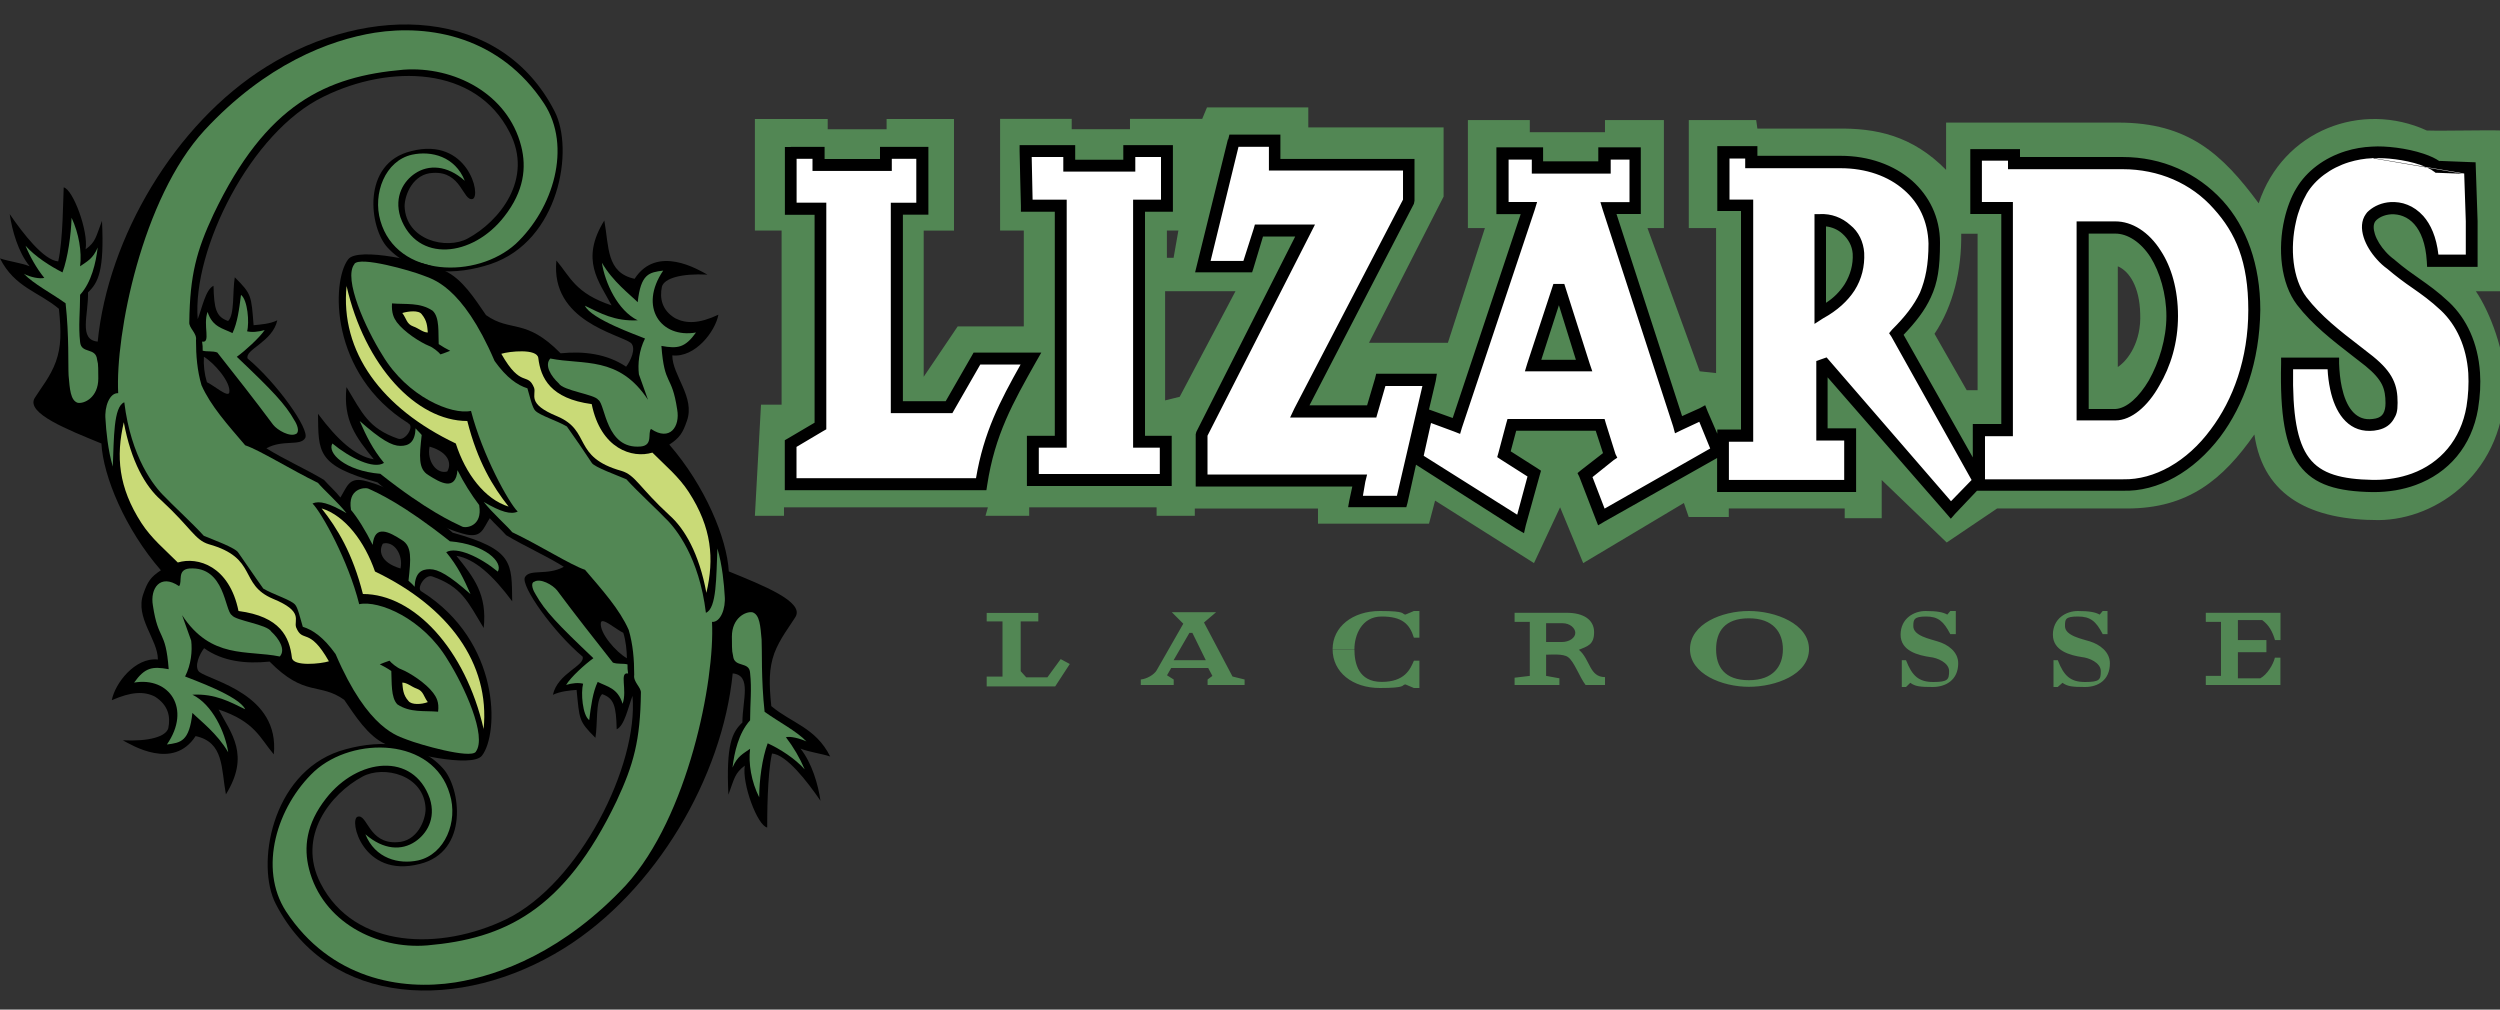
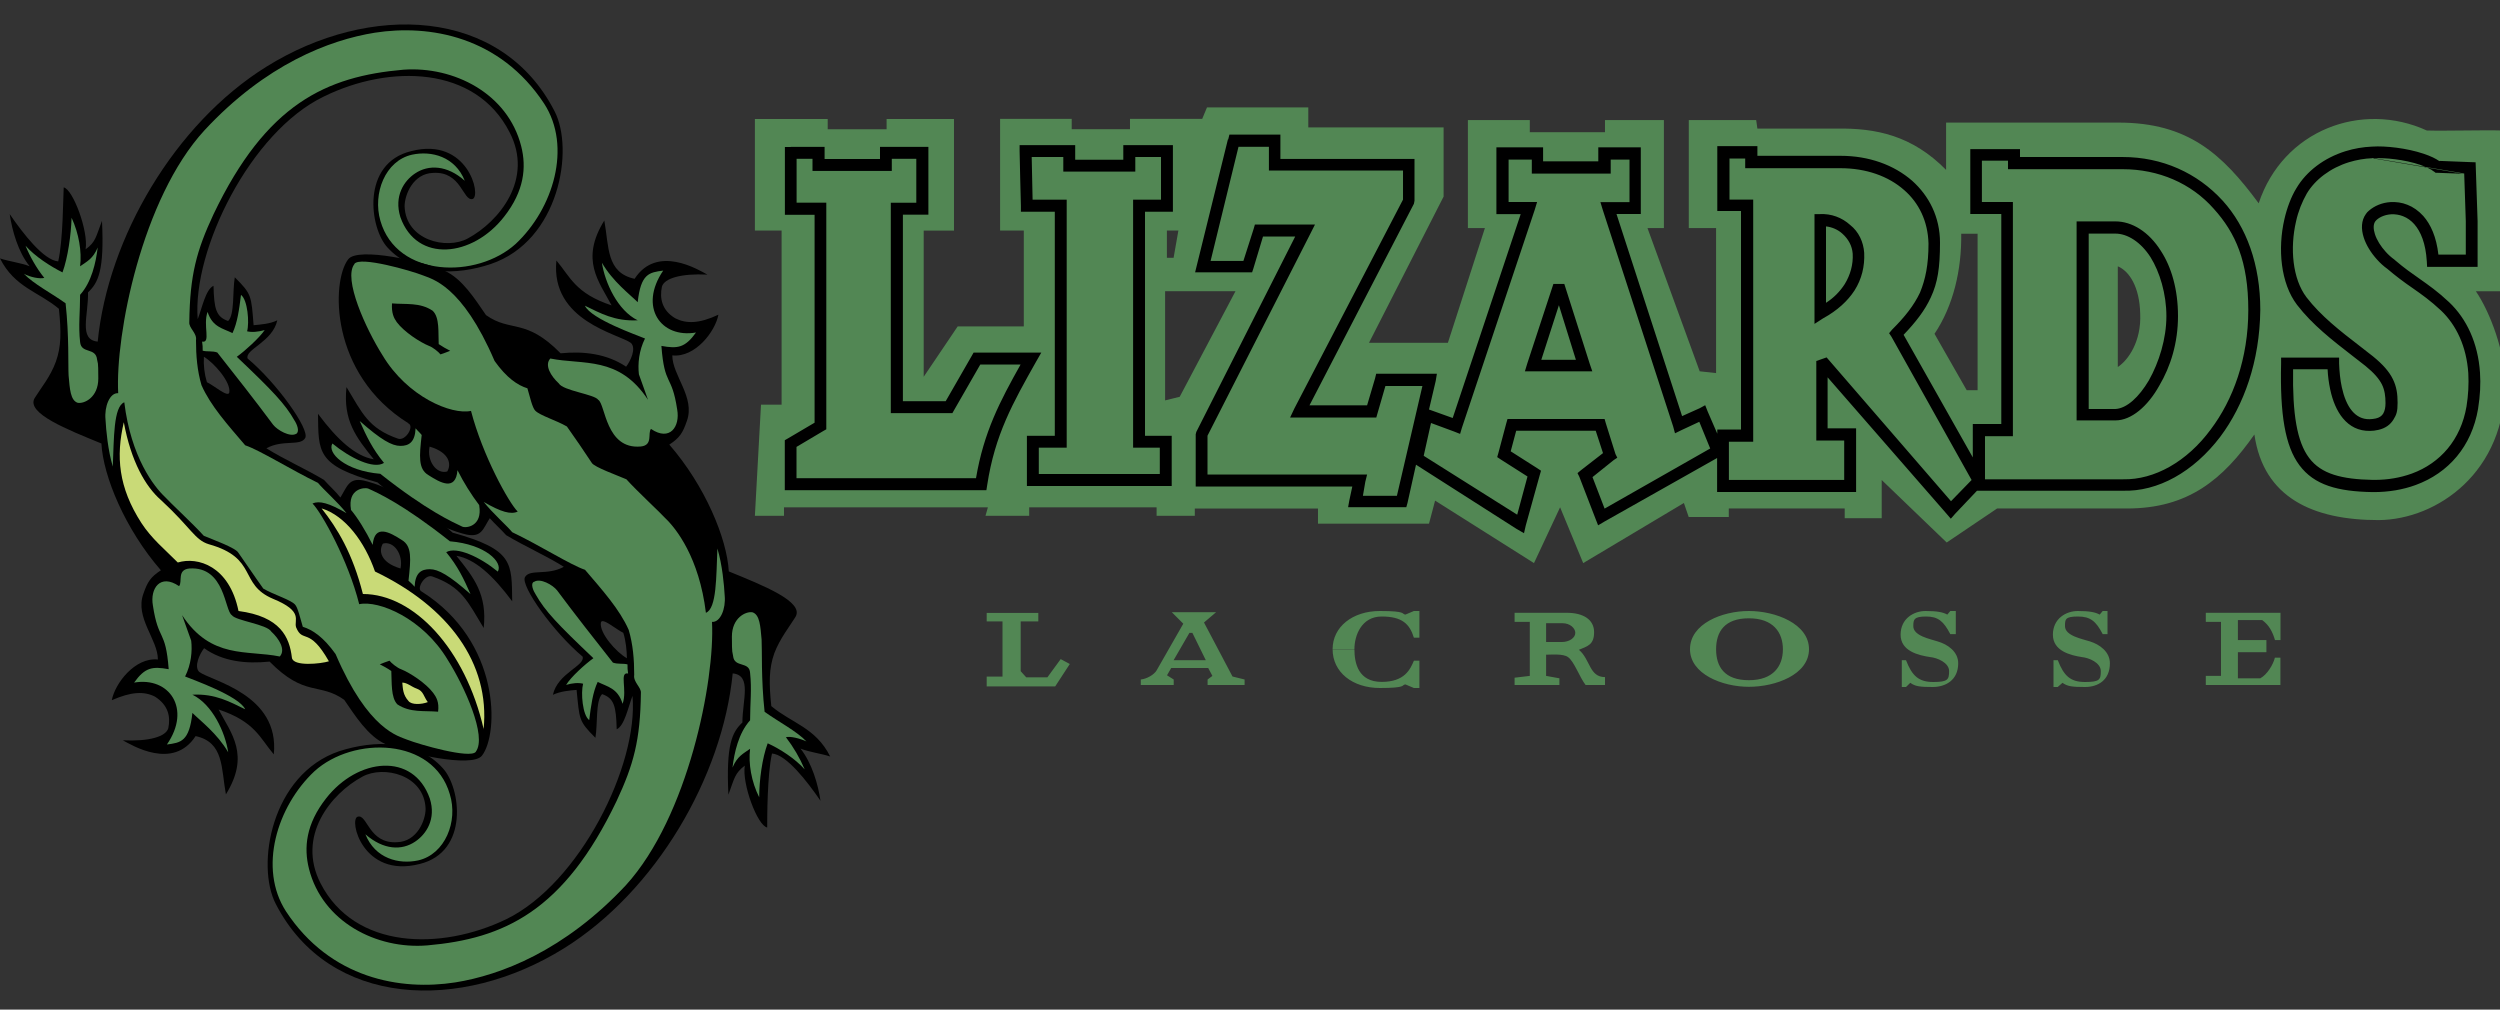
<svg xmlns="http://www.w3.org/2000/svg" version="1.1" viewBox="0 0 2500 1009.6">
  <rect x="0" y="0" width="2500" height="1009.6" fill="#333333" stroke="none" />
  <defs>
    <style>
      .cls-1 {
        fill: #528754;
      }

      .cls-1, .cls-2, .cls-3, .cls-4 {
        fill-rule: evenodd;
      }

      .cls-2 {
        fill: #fff;
      }

      .cls-4 {
        fill: #c9da77;
      }
    </style>
  </defs>
  <g>
    <g id="Layer_1">
      <g>
        <path class="cls-3" d="M421.8,591.6c-6.1-2.4,3-17.6,10.3-15.2,29.7,10.3,35.8,25.5,51.6,51.6,3.6-33.4-9.7-50.4-27.3-72.2,18.2,3,36.4,19.4,55.8,45.5-.6-38.2,1.8-51.6-59.5-68.6-47.3-41.9-81.3-50.4-89.2-52.2-14.6-3-16.4,6.1-23.1,17-4.2-5.5-11.5-12.1-16.4-17.6-18.2-10.9-40.1-20.6-57.6-31.6,16.4-9.1,34-1.8,38.8-10.3s-28.5-55.2-57.6-79.5c-3-9.1,24.9-16.4,29.7-38.2-7.3,3.6-16.4,4.2-23.7,4.9-2.4-29.7-1.8-30.9-18.8-47.9-2.4,13.4,0,37.6-6.7,43.7-12.1-4.2-14-12.1-14.6-35.2-7.9,3.6-11.5,22.5-15.8,33.4-5.5-69.2,52.8-187.5,126.2-222.7,65.5-32.2,151.7-31,185.7,35.8,24.3,46.7-10.3,89.2-41.9,106.2-21.2,11.5-61.9,1.8-63.1-32.2,0-11.5,8.5-32.8,28.5-33.4,28.5-1.8,29.7,28.5,39.5,26.1,9.1-3-4.9-62.5-61.3-47.9-50.4,12.1-41.9,77.1-23.7,96.5,26.1,28.5,69.2,27.9,103.2,16.4,68.6-23.1,83.7-114.7,63.7-152.9C501.2,7.2,369.6,2.4,266.4,66.7c-91.6,57-158.4,171.1-168.7,274.9-19.4-1.8-9.1-26.7-9.7-49.2,10.3-9.7,16.4-21.8,14-71.6-6.1,15.8-6.1,21.2-16.4,28.5,3-18.2-12.7-60.1-21.9-61.9-.6,10.3-.6,52.8-5.5,74-14.6-1.2-35.2-27.9-48.5-47.3,2.4,16.4,8.5,38.2,20,52.2-9.1-3.6-20.6-4.8-29.7-7.9,14.6,29.1,38.8,33.4,58.9,50.4,2.4,23.1,2.4,37.6-3,52.8-5.5,15.2-15.2,26.7-21.2,36.4-9.1,15.2,32.8,31.6,66.7,45.5,1.8,32.8,23.7,85.6,59.5,126.8-10.3,6.7-13.4,11.5-17.6,23.7-8.5,23.7,14.6,45.5,14.6,65.5-23.1-2.4-43.1,24.3-46.1,40.7,19.4-8.5,32.2-9.1,43.1-3.6,13.4,8.5,15.8,20,13.4,31.6-2.4,8.5-19.4,13.4-45.5,12.1,9.1,4.9,50.4,30.3,72.8-4.2,28.5,6.1,25.5,32.2,30.3,58.3,24.3-39.4,5.5-60.7-7.3-84.9,36.4,12.1,41.3,28.5,55.2,44.9,6.1-60.1-62.5-73.4-74.6-82.5-5.5-5.5.6-18.2,4.9-23.7,18.8,13.4,41.9,15.8,65.5,13.4,35.2,35.8,49.8,20.6,74.6,38.2,10.9,15.8,23.7,36.4,41.3,44.3,20,9.1,86.8,24.3,96.5,11.5,17-21.9,18.8-114.1-60.1-163.9h0ZM203.9,356.7c-.5,8.6.5,17.2,3,25.5,6.7,3,21.2,15.8,22.4,10.3,1.8-10.3-15.2-29.7-25.5-35.8ZM400.5,568.5c3-14-6.7-27.9-17.6-24.9-4.2,6.7-3,18.8,17.6,24.9Z" />
        <path class="cls-4" d="M402.3,682.6c4.9,0,9.1,4.2,14.6,6.1,6.7,2.4,6.7,7.9,10.9,13.4-6.1,2.4-16.4,3-19.4-1.2-5.5-6.1-5.5-12.1-6.1-18.2ZM123.8,422.3c-7.9,34-5.5,64.9,17.6,100.7,10.3,15.8,23.1,26.1,36.4,39.5,20-6.1,51.6,3.6,60.7,48.5,41.9,5.5,51,26.1,53.4,46.7,1.2,9.1,29.1,6.1,37,3.6-20-35.2-26.1-17.6-32.8-34-2.4-7.3,7.9-15.8-23.1-28.5-34.6-14.6-14.6-40.7-64.3-54.6-14-4.3-17.6-16.4-47.9-44.3-15.2-13.3-29.7-38.2-37-77.7h0ZM483.7,729.3c-18.2-80.1-69.8-135.3-120.8-135.3-10.3-40.7-25.5-65.6-41.3-85.6,23.7,7.3,43.1,33.4,53.4,63.1,73.4,35.2,115.3,91.6,108.6,157.8Z" />
        <path class="cls-1" d="M179,586.1c-18.8-12.8-29.1,2.4-26.1,19.4,5.5,36.4,12.7,23.1,15.8,63.7-16.4-3-23.7-1.8-34.6,13.4,35.2-6.1,57.6,26.1,32.8,61.9,14-1.8,22.4-3,25.5-31.6,7.9,7.9,24.9,20.6,35.8,39.4-3-20-15.8-47.9-35.8-57.6,23.1-1.2,37.6,7.3,52.8,14.6-6.1-13.4-52.8-29.7-60.1-32.8,6.1-12.1,7.3-25.5,6.1-35.8l-9.1-25.5c29.1,44.3,64.9,34.6,97.7,41.3,6.1-6.7-.6-17.6-8.5-24.9-4.2-7.3-35.8-10.9-39.4-16.4-7.3-4.2-6.7-49.1-42.5-46.7-12.7,1.2-6.7,13.3-10.3,17.6h0ZM350.8,509.7c6.7,7.9,14.6,20.6,21.9,35.2,1.8-21.2,17-12.7,29.1-4.9,10.3,6.1,9.1,18.8,6.7,40.7,2.4,2.4,3.6,3,6.1,6.1.6-14,6.7-17.6,15.2-17.6s19.4,6.1,40.7,24.9c-6.7-15.2-12.7-27.9-24.3-41.9,10.3-6.1,34,4.9,51.6,19.4,5.5-9.1-12.1-27.3-47.9-30.3-46.7-37-72.2-48.5-81.9-52.8-3.6-1.2-20.6,0-17,21.2ZM23.7,273.6c9.7,10.3,28.5,20,41.9,29.7,3.6,32.8,2.4,61.9,3,72.2,1.2,13.4,1.8,24.9,9.1,27.3,6.7,1.2,20.6-5.5,20.6-24.3s-.6-14.6-1.2-18.8c-1.2-12.7-15.8-5.5-17-17.6-1.8-16.4,0-30.3,0-47.3,11.5-12.7,15.8-32.2,17.6-47.3-4.8,11.5-10.9,14-17.6,18.8,1.8-14.6-1.2-32.8-8.5-48.5-.6,17-3.6,39.4-9.1,54.6-12.1-6.1-27.3-15.8-37-26.7,4.2,10.3,10.9,22.5,18.8,32.2-4.3,1.2-14-.6-20.6-4.2ZM296.2,433.8c-6.1,3.6-18.8-3.6-23.1-9.1-17.6-23.7-37.6-49.2-55.8-72.2-4.9-1.8-10.3-.6-14.6-1.8,0-4.2,0-4.9-.6-9.1,9.1,1.8.6-16.4,5.5-29.7,4.8,15.2,15.2,16.4,24.9,21.2,4.9-10.3,6.7-23.7,8.5-38.2,6.7,4.9,8.5,27.9,6.1,36.4,4.9,1.2,10.9.6,17.6-1.2-5.5,7.9-19.4,20.6-27.9,26.7,35.8,34,48.5,47.3,57.7,63.7,2.4,3.6,5.4,10.9,1.8,13.3h0Z" />
        <path class="cls-1" d="M475.8,751.8c-5.5,7.3-56.4-7.3-68.6-12.1-8.5-3.6-38.8-9.1-71.6-85.6-12.1-17-23-24.3-32.8-27.3-2.4-7.9-4.9-19.4-7.9-22.4-4.8-4.9-21.2-9.7-31.6-15.8-9.1-12.7-21.8-31.6-24.9-35.8-2.4-4.9-26.1-13.4-34.6-17-10.3-11.5-34.6-34-38.8-38.8-10.9-10.3-34-39.5-40.7-94.7-10.9,4.2-10.3,36.4-11.5,64.3-4.9-16.4-6.7-36.4-7.3-47.3-1.2-12.7,4.2-26.7,12.7-26.1-3-58.3,23.7-194.8,86.2-262.8,61.3-66.1,125-90.4,170.5-97.7,54.6-8.5,125,3.6,169.3,71,27.9,43.1,9.1,105-28.5,140.2-38.8,35.2-118.9,34-135.3-23.1-7.9-27.3,4.8-60.1,31.6-66.1,19.4-4.2,43.1,1.8,52.8,26.1-17.6-15.8-36.4-16.4-49.8-7.3-10.9,7.3-21.2,22.5-14.6,43.7,16.4,46.1,72.2,40.1,103.8-.6,20-25.5,22.4-49.2,17-70.4-13.4-52.8-67.4-80.1-117.7-76.5-77.1,6.7-137.1,34-189.9,144.4-17,36.4-23.7,60.7-24.3,108-.6,6.1,7.9,10.9,6.7,18.2,0,15.2,1.2,30.3,5.5,44.9,9.1,20.6,26.1,39.5,43.7,60.1,14.6,4.9,45.5,24.3,72.8,37.6,4.9,6.1,20,19.4,28.5,30.3-17.6-10.3-27.3-12.7-34-9.7,9.1,9.1,35.8,57,46.7,100.7,19.4-4.2,63.7,14,88.6,55.8,16.5,26.1,39.5,76.5,28,91.7h0ZM438.1,711.7c1.2-9.7-1.8-14.6-4.9-18.8-7.3-9.7-23-20-32.2-23.7-3.6-1.2-9.7-6.1-11.5-8.5-3.6,1.2-6.7,2.4-9.7,3.6,3.6,1.8,7.9,4.2,11.5,6.7.6,10.9-.6,26.7,6.1,33.4,12.8,8.5,26.7,6.1,40.7,7.3h0Z" />
        <path class="cls-3" d="M408.4,423.5c6.1,2.4-2.4,17.6-10.3,15.2-29.7-10.3-35.8-25.5-51.6-51.6-3.6,33.4,9.7,50.4,27.3,72.2-18.2-3-36.4-19.4-55.8-45.5.6,38.2-1.8,51.6,59.5,68.6,47.3,41.9,81.3,50.4,89.2,52.2,15.2,3,16.4-6.1,23.1-16.4,4.2,4.9,11.5,11.5,16.4,17,18.2,10.9,40.1,20.6,57.6,31.6-16.4,9.1-34,1.8-38.8,10.3s28.5,55.2,57.6,79.5c3,9.1-24.9,16.4-29.7,38.2,7.9-3.6,16.4-4.3,23.7-4.9,3,29.7,1.8,30.9,18.8,47.9,2.4-13.4,0-37,6.7-43.7,12.1,4.2,14,12.1,14.6,35.2,7.9-3.6,11.5-22.4,15.8-33.4,6.1,69.2-52.8,187.5-126.2,223.3-65.5,31.6-151.7,30.3-185.7-35.8-24.3-47.3,10.3-89.8,41.9-106.8,21.2-11.5,61.9-1.8,63.1,32.2,0,11.5-8.5,32.8-28.5,33.4-28.5,1.8-29.7-28.5-39.4-25.5-9.1,2.4,4.8,61.9,61.9,47.3,49.8-12.1,41.3-76.5,23.1-95.9-26.1-29.1-69.2-27.9-103.2-17-68.6,23.1-83.7,114.7-63.7,152.9,53.4,103.8,185.1,108.6,288.2,44.3,91.6-57,158.4-171.1,168.7-274.9,19.4,1.8,9.7,26.7,9.7,49.1-10.3,9.7-16.4,21.9-14,72.2,6.1-16.4,6.1-21.2,16.4-29.1-3,18.2,12.7,60.1,22.4,61.9,0-10.3,0-52.8,4.8-74,14.6,1.2,35.2,27.9,48.5,47.3-2.4-16.4-8.5-37.6-20-52.2,9.1,3.6,20.6,4.9,29.7,7.9-14.6-29.1-38.8-33.4-58.9-50.4-2.4-23.1-2.4-37.6,3-52.8,5.5-14.6,15.2-26.7,21.2-36.4,9.1-15.2-32.8-31.6-66.7-45.5-1.8-32.8-23.7-85.6-59.5-126.8,10.3-6.7,13.4-11.5,17.6-23.7,8.5-23.7-14.6-45.5-14.6-65.5,23.1,2.4,43.1-24.3,46.1-40.7-19.4,9.1-32.2,9.1-43.1,3.6-13.4-7.9-15.8-20-13.4-31.6,2.4-8.5,19.4-13.4,45.5-12.1-9.1-4.9-50.4-30.3-72.8,4.2-28.5-6.1-25.5-32.2-30.3-58.3-24.3,39.4-5.5,60.7,7.3,84.9-36.4-12.1-41.3-28.5-55.2-44.9-6.1,60.7,62.5,73.4,74.6,82.5,5.5,5.5-.6,18.2-4.9,23.7-18.8-12.7-41.9-15.8-65.5-13.4-35.2-35.8-49.8-20.6-74.6-38.2-10.9-15.8-23.7-36.4-41.3-44.3-20-9.1-86.8-24.3-96.5-11.5-16.9,21.9-18.8,114.7,60.1,163.9h0ZM626.9,658.3c0-7.3-1.2-18.2-3.6-25.5-6.7-3-21.2-15.8-22.4-10.3-1.8,10.3,15.2,29.7,26.1,35.8ZM429.6,446.6c-3,14,6.7,27.9,17.6,24.9,4.2-6.7,3-18.8-17.6-24.9Z" />
-         <path class="cls-4" d="M427.8,332.5c-4.9,0-9.1-4.2-14.6-6.1-6.7-2.4-6.7-7.9-10.9-13.4,6.1-1.8,16.4-3,19.4,1.2,5.5,6.7,5.5,12.1,6.1,18.2ZM706.4,592.8c7.9-34,5.5-65-17.6-100.7-10.3-15.8-23.1-26.1-36.4-39.5-20,6.1-51.6-3.6-60.7-48.5-41.3-5.5-51-26.1-53.4-46.1-1.2-9.7-29.1-6.7-37-4.2,20,35.2,26.1,17.6,32.8,34,2.4,7.3-7.9,15.8,23.1,28.5,34.6,14.6,14.6,40.7,64.3,54.6,14,4.2,17.6,16.4,47.9,44.3,15.2,13.4,29.7,38.3,37,77.7h0ZM346.5,285.7c18.2,80.1,69.8,135.3,120.8,135.3,10.3,40.7,25.5,65.5,41.3,85.6-23.7-7.3-43.1-32.8-52.8-63.1-74-35.2-115.9-91.6-109.2-157.8Z" />
        <path class="cls-1" d="M651.1,429c18.8,12.7,29.1-2.4,26.1-19.4-5.5-36.4-12.7-22.4-15.8-63.7,16.4,3,23.7,1.8,34.6-13.4-35.2,6.1-57.6-25.5-32.8-61.9-14,1.8-22.4,3-25.5,31.6-7.9-7.9-24.9-20.6-35.8-39.5,3,20,15.8,47.9,35.8,57.6-23.1,1.2-37.6-7.3-52.8-14.6,6.1,13.4,52.8,29.7,60.1,32.8-6.1,12.1-7.3,25.5-6.1,35.8l9.1,25.5c-29.1-44.3-64.9-34.6-97.7-41.3-6.1,6.7.6,17.6,8.5,24.9,4.2,7.3,35.8,10.9,39.4,16.4,7.3,4.2,7.3,49.8,42.5,46.7,12.7-1.2,6.7-13.4,10.3-17.6h0ZM479.4,505.4c-8.3-11-15.7-22.8-21.9-35.2-1.8,21.2-17,12.7-29.1,4.9-10.3-6.1-9.1-18.8-6.7-40.1-2.4-3-3.6-3.6-6.1-6.7-.6,14-6.7,17.6-15.2,17.6s-19.4-6.1-40.7-24.9c6.7,15.2,12.8,27.9,24.3,41.9-10.3,6.7-34-4.9-51.6-19.4-5.5,9.1,12.1,27.3,47.9,30.3,46.7,37,72.8,48.5,81.9,52.8,3.6,1.8,20.6,0,17-21.3h0ZM806.5,741.5c-9.7-10.3-28.5-20-41.9-29.7-3.6-32.8-2.4-61.9-3-72.2-1.2-13.4-1.8-24.9-9.1-27.3-6.7-1.2-20.6,5.5-20.6,24.3s.6,14.6,1.2,19.4c1.2,12.1,16.4,4.9,17,17,1.8,16.4,0,30.3,0,47.3-11.5,12.7-15.8,32.2-17.6,47.3,4.8-11.5,10.9-14,17.6-18.8-1.8,14.6,1.2,32.8,9.1,48.5,0-17,3-39.4,8.5-54,12.1,5.5,27.3,15.2,37,26.1-4.9-11.5-11.2-22.3-18.8-32.2,4.3-1.2,14,1.2,20.7,4.3ZM534,581.9c6.1-4.2,18.8,3,23.1,8.5,17.6,23.7,37.6,49.1,55.8,72.2,4.8,1.8,10.3.6,14.6,1.8,0,4.2,0,4.9.6,9.1-9.1-1.8-.6,16.4-5.5,30.3-4.9-15.8-15.2-17-24.9-21.9-4.9,10.3-6.7,23.7-8.5,38.2-6.7-4.9-8.5-27.3-6.1-36.4-4.8-1.2-10.9-.6-17,1.2,4.8-7.9,18.8-20.6,27.3-26.7-35.8-34-48.5-47.3-57.7-63.7-2.4-3.6-5.5-10.9-1.8-12.7Z" />
        <path class="cls-1" d="M354.4,263.9c5.5-7.9,56.4,6.7,68.6,11.5,8.5,3.6,38.8,9.1,71.6,85.6,12.1,17,23.1,24.3,32.8,27.3,2.4,7.9,4.8,19.4,7.9,22.4,4.8,4.9,21.2,9.7,31.6,15.8,8.5,12,16.8,24.1,24.9,36.4,2.4,4.2,26.1,12.7,34.6,16.4,10.3,11.5,34.6,34,38.8,38.8,10.9,10.3,34,39.5,40.7,94.7,10.9-4.2,10.3-36.4,11.5-64.3,4.9,16.4,6.7,36.4,7.3,47.3,1.2,12.7-4.2,26.7-12.7,26.1,3,58.3-23.7,194.8-86.2,263.4-61.3,65.5-125,89.8-170.5,97.1-54.6,8.5-125-3.6-169.3-71-27.9-43.1-9.1-105,28.5-140.2,38.8-35.2,118.9-34,135.3,23,8.5,27.3-4.8,60.1-31.6,66.2-19.4,4.2-43.1-1.8-52.8-26.1,18.2,15.8,36.4,16.4,49.8,7.3,10.9-7.3,21.2-22.4,14.6-43.1-16.4-46.7-72.2-40.7-103.8,0-20,25.5-22.4,49.1-17,70.4,13.4,52.8,67.4,80.7,118.3,76.5,76.5-6.7,136.5-34,189.3-144.4,17-36.4,23.7-60.7,24.3-108,.6-5.5-7.9-10.9-6.7-18.2,0-15.2-1.2-30.3-5.5-44.9-9.1-20.6-26.1-39.5-43.7-60.1-14.6-4.9-44.9-24.3-72.8-37.6-4.9-6.1-20-19.4-28.5-30.3,17.6,10.3,27.3,12.8,34,9.7-9.1-9.1-35.2-56.4-46.7-100.7-19.4,4.2-63.7-14-88.6-55.8-16.5-26.1-39.5-76.5-28-91h0ZM392,303.4c-.6,9.7,1.8,14.6,4.8,18.8,7.3,9.7,23.1,20,32.2,23.7,3.6,1.2,9.7,6.1,11.5,8.5,3.6-1.2,6.7-2.4,9.7-3.6-4-2-7.8-4.2-11.5-6.7-.6-10.9,1.2-26.7-6.1-33.4-12.7-8.5-26.7-6.1-40.6-7.3h0ZM754.9,118.9v111.6h26.7v174.2h-20.6l-6.1,111.1h29.1v-8.5h203.9l-2.4,8.5h43.7v-8.5h127.4v8.5h38.2v-7.3h123.2v15.2h111l6.1-23.1,98.9,62.5,26.1-55.8,23.1,55.8,100.7-60.1,4.8,14h40.1v-8.5h115.9v9.7h37v-38.2l65,62.5,50.4-34h129.9c61.3,0,95.9-29.1,127.4-74,9.1,63.1,58.3,85.6,124.4,85.6,58.9-.6,126.8-48.5,126.2-137.8,0-29.7-14.6-69.8-29.1-91h24.9l1.2-160.8c-18.2-.6-57,.6-75.2,0-64.9-29.7-143.8-.6-168.1,72.8-36.4-49.2-70.4-80.7-140.2-80.7h-172.4v47.3c-34-34.6-70.4-41.9-109.2-41.3h-79.5l-1.2-8.5h-67.4v108h27.3v145l-16.4-1.8-52.2-143.2h16.4v-108h-58.9v12.1h-75.2v-12.1h-61.9v108h17l-37,114.7h-78.9l74.6-146.2v-69.2h-135.3v-20h-101.3l-4.8,11.5h-72.2v10.3h-58.3v-10.3h-71.6v111.6h23.7v95.9h-66.1l-34,50.4v-146.2h30.3v-111.6h-67.4v10.3h-58.9v-10.3h-72.8s0,0,0,0ZM2117.8,266.3v100.7c10.3-6.7,23.7-25.5,22.4-53.4-.6-26.7-10.9-42.5-22.4-47.3ZM1977.6,233.6v156.6h-10.9l-32.2-56.4c18.8-27.9,27.3-64.3,26.7-100.1h16.4ZM1166.9,230.5v27.3h6.7l4.8-27.3h-11.5ZM1165.1,291.2v109.2l14.6-3.6,55.8-105.6h-70.4ZM986.7,686.3v-9.7h15.8v-55.2h-15.8v-8.5h51.6v8.5h-17.6v49.8l5.5,6.1h21.2l13.3-18.2,9.1,4.9-14.6,22.4h-68.6ZM2053.5,686.9v-26.7h4.3c6.1,15.8,12.7,21.8,27.3,21.8s15.7-2.4,15.7-10.9-12.1-13.4-18.8-14c-11.6-1.8-29.1-6.1-29.1-22.4s13.4-23.7,24.9-23.7,17.6,1.2,21.9,3.6l3-3.6h4.8v23.1h-4.8c-6.7-12.8-12.1-17.6-24.9-17.6s-12.8,3-12.8,9.7c0,9.7,17.6,12.8,24.9,15.2,9.7,3,20,10.3,20,21.9,0,17-12.1,23.7-24.9,23.7s-17.6-.6-22.5-4.2l-4.8,4.2h-4.2ZM1901.8,686.9v-26.7h4.2c6.1,15.8,12.8,21.8,27.3,21.8s15.8-2.4,15.8-10.9-12.1-13.4-18.8-14c-12.1-1.8-29.7-6.1-29.7-22.4s13.4-23.7,24.9-23.7,17.6,1.2,21.8,3.6l3-3.6h5.5v23.1h-5.5c-6.7-12.8-12.1-17.6-24.2-17.6s-12.8,3-12.8,9.7c0,9.7,17,12.8,24.3,15.2,10.3,3,20.6,10.3,20.6,21.9,0,17-12.8,23.7-25.5,23.7s-17.6-.6-22.4-4.2l-4.3,4.2h-4.2s0,0,0,0ZM2205.8,685v-9.1h15.2v-54h-15.2v-9.1h74.7v27.3h-5.5c-2.5-8.5-6.1-15.2-12.8-20h-24.3v20h28.5v12.1h-28.5v26.1h22.4c6.7-3.6,12.8-13.4,14.6-20.6h5.5v27.3h-74.6ZM1140.8,685v-5.5c6.1-.6,13.4-4.9,15.8-9.1l26.7-46.7-11.5-11.5h44.3l-12.1,10.3,28.5,54,12.1,3v5.5h-37v-5.5l4.8-3.6-4.2-7.9h-37l-4.2,7.3,6.7,4.2v5.5h-32.8ZM1173.6,660.2h32.2l-13.4-27.3h-3l-15.8,27.3ZM1514.6,685v-7.3l15.2-1.8v-54h-15.2v-9.1h52.2c16.4,0,27.3,6.7,27.3,19.4s-6.7,14-15.2,17.6c11.5,9.7,10.3,27.3,26.1,27.3v7.9h-19.4c-6.1-7.9-11.5-23.7-17.6-27.9-4.9-3.6-17-2.4-21.9-2.4v21.2l13.3,2.4v6.7h-44.9ZM1546.2,642h15.8c7.3,0,13.3-4.2,13.3-9.1s-5.5-9.7-12.8-9.7h-16.4v18.8ZM1690,649.2c0-25.5,32.2-38.2,58.9-38.2s60.1,12.8,60.1,38.2-33.4,37.6-60.1,37.6-58.9-12.8-58.9-37.6h0ZM1748.9,618.3c-24.3,0-32.8,13.4-32.8,31s8.5,30.9,32.8,30.9,34-14,34-30.9-9.7-31-34-31ZM1332.6,649.2c0,23.1,20,38.8,47.3,38.8s21.2-3,25.5-3.6l8.5,3.6h5.5v-27.3h-5.5c-3.6,8.5-9.1,21.2-32.2,21.2s-27.3-18.2-27.3-32.8h-21.9ZM1332.6,649.2c0-22.4,20-38.2,47.3-38.2s21.2,3,25.5,3.6l8.5-3.6h5.5v26.7h-5.5c-4.3-14-12.1-21.2-32.2-21.2s-27.3,18.8-27.3,32.8h-21.9Z" />
-         <path class="cls-2" d="M1233.7,142.5l-30.3,125.6h44.3l11.5-35.8h46.1l-103.8,203.9v46.1h158.4l-4.3,20.6h46.1l27.9-121.4h-49.2l-9.1,31.6h-71.6l108.6-210.6v-36.4h-134.1v-23.7h-40.7ZM2469.8,168l-32.2-1.2c-14.6-10.9-47.3-15.8-65-14.6-31.5,1.2-58.3,17-71,38.2-18.2,30.3-21.2,82.5,0,110.4,18.2,23.7,43.7,41.3,67.3,60.1,18.8,15.2,22.5,26.1,22.5,41.9s-3.6,18.8-14.6,21.2c-31,6.7-43.1-26.1-43.7-60.7h-46.1c-2.4,99.5,19.4,121.4,85.6,122.6,51.6.6,91-28.5,99.5-78.3,7.3-43.7-4.3-79.5-27.3-101.3-20-18.8-32.8-23.7-54-41.9-17-12.1-31-37.6-18.2-49.2,15.8-14,56.4-11.5,60.1,45.5h38.8v-39.4l-1.8-53.4h0ZM1025.5,151h43.7v14.6h60.1v-14.6h37.6v54.6h-27.9v236.1h26.7v38.2h-132.9v-38.2h27.9v-236.1h-34l-1.2-54.6ZM790.7,152.9h27.9v12.1h67.4v-12.1h36.4v55.8h-25.5v198.4h52.2l27.9-48.5h54c-23.7,41.9-41.9,74-49.8,125.6h-190.6v-40.7l29.7-17.6v-217.2h-29.7v-55.8h0ZM1502.5,155.3v54.6h26.1l-72.2,217.9-29.7-10.9-9.7,43.1,103.7,65.5,14-50.4-31-19.4,8.5-29.1h88l9.7,30.3-25.5,20,17,41.9,115.9-66.1-15.2-37.6-23.7,11.5-69.8-216.6h26.1v-54.6h-30.3v14h-67.3v-14h-34.6ZM1722.8,154.1v52.8h24.3v230.6h-24.3v50.4h127.4v-51.6h-28.5v-73.4l129.2,148.7,27.9-29.1v4.2h143.8c63.7,1.8,131.1-70.4,131.7-174.8.6-91-58.2-146.9-131.7-146.9h-109.2v-8.5h-37.6v53.4h31v222.1h-27.9v50.4l-82.5-146.9c26.7-27.3,38.3-46.7,37.6-91,0-49.1-41.3-80.7-93.5-80.7h-89.8v-9.7h-27.9s0,0,0,0ZM2082.6,229.3v186.9h32.8c27.3,0,56.4-51.6,56.4-98.3s-29.7-89.2-56.4-88.6h-32.8ZM1819.9,221.4v94.1c27.3-15.8,39.5-36.4,38.2-60.7-.6-18.8-17.6-34-38.2-33.4h0ZM1583.8,367.1h-51l26.1-79.5,24.9,79.5h0Z" />
        <path class="cls-3" d="M2464,173.8l-26.6-1h-1.8c0,0-1.5-1.2-1.5-1.2h-.1c-1.9-1.5-4-2.7-6.2-3.7-2.6-1.2-5.3-2.3-8-3.2-15.1-5.1-34.6-7.2-46.6-6.4h-.5s0,0,0,0h0l91.4,15.6h0ZM1238.5,146.8l-27.9,114.1h32.8l10.3-32.2,1.2-4.2h60.1l-4.3,8.5-103.2,202.7v38.8h159.6l-1.8,7.3-2.4,14h34l25.5-109.8h-37l-7.9,27.3-1.2,4.2h-86.2l4.3-9.1,108.6-208.8v-29.1h-134.1v-23.7h-30.3ZM2439.6,160.9l30.4,1.2,5.6.2.2,5.6,1.8,53.4v45.6h-50.5l-.3-5.6c-1.1-17.9-6-29.7-12.5-37.1-3.1-3.5-6.9-6.3-11.3-8-3.8-1.5-7.9-2.1-11.9-1.9-5.7.4-10.9,2.4-14.4,5.5h0c-.5.4-.9.9-1.3,1.4-2.3,3.1-2.1,7.8-.5,12.9,1.9,6,5.9,12.3,10.8,17.7,2.7,3,5.7,5.7,8.7,7.8l.2.2.2.2c9.3,8,17.2,13.5,24.8,18.8,9.2,6.5,18.1,12.7,29.4,23.3h0c17.7,16.7,29,41,31,70.5.4,5.6.4,11.5.1,17.5-.3,5.9-1,12-2,18.5h0s0,.1,0,.1h0c-6.4,37.7-29.6,64.3-62.4,76.3-6.5,2.4-13.2,4.1-20.1,5.3-7.2,1.2-14.5,1.8-21.7,1.8h-1.3s0,0,0,0c-35-.6-58.4-7-73.2-26.9-14.3-19.2-19.5-50.7-18.3-101.8v-5.8h58v5.9c.3,8.2,1.1,16.3,2.7,23.7,2.1,9.6,5.4,18,10.3,23.8,4.4,5.2,10.2,8.4,17.5,8.2,2,0,3.9-.3,6.1-.7h0c3.7-.8,6.1-2.6,7.5-4.9,1.6-2.7,2.3-6.3,2.3-10.5,0-7-.8-12.9-3.5-18.5-2.9-5.8-8-11.7-16.6-18.7-4.7-3.7-8.9-7-13.1-10.2-19.9-15.4-40-31-55.3-50.9h0c-16.4-21.6-19.4-56.1-12.6-85.6,1.3-5.7,3-11.3,5-16.5,2-5.3,4.4-10.3,7.2-14.8h0c9.9-16.6,27.4-30,48.9-36.7,8.6-2.7,17.6-4.2,26.6-4.6h.2c13.2-.9,34.5,1.5,51.2,7.1,3.4,1.1,6.6,2.4,9.4,3.7h0c2.4,1.2,4.6,2.4,6.6,3.8h0ZM2372.5,158.2c-8,.3-15.9,1.7-23.5,4-18.7,5.8-33.8,17.3-42.2,31.3h0c-2.4,4.3-4.5,8.6-6.3,13.2-1.9,4.9-3.4,9.8-4.5,14.9-6.1,26.5-3.6,57.1,10.5,75.7,14.4,18.7,33.8,33.8,53.2,48.7,4.6,3.6,9.2,7.2,13.2,10.3h0c10.1,8.2,16.3,15.4,19.9,22.7,3.8,7.6,4.8,15.1,4.8,23.8s-1.1,11.9-4.1,16.7c-3.1,5.1-8,8.8-15.2,10.4h0c-3,.7-5.7,1-8.4,1-11.4.2-20.2-4.5-26.9-12.5-6.2-7.4-10.4-17.6-12.8-29-1.4-6.6-2.3-13.3-2.6-20.1h-34.5c-.7,44.9,3.9,72.5,16,88.6,12.1,16.2,32.7,21.4,63.8,22h1.2c6.9,0,13.5-.5,19.7-1.6,6.1-1,12.1-2.6,18-4.7,28.6-10.5,49-33.9,54.7-67.1h0c1.8-11.1,2.4-22.3,1.8-33.4-1.8-26.4-11.8-47.9-27.3-62.6-10.5-9.8-19.1-15.9-28.1-22.2-8.8-6-17.3-12.4-25.5-19.4-3.8-2.7-7.3-5.9-10.4-9.4-6-6.6-10.9-14.5-13.3-22.1-2.7-8.5-2.5-16.9,2.2-23.4.8-1.2,1.8-2.4,3-3.3h0c5.5-4.8,13.2-8.1,21.6-8.6,5.5-.3,11.4.4,17,2.7,5.6,2.2,11,5.9,15.8,11.2,7.4,8.4,13.1,20.9,15.1,38.6h27.4v-33.3l-1.6-47.8-91.5-15.5h0ZM1025.5,145.1h49.7v14.6h48.1v-14.6h49.6v66.6h-27.9v224.1h26.7v50.2h-144.8v-50.2h27.9v-224.1h-33.9v-5.9c-.1,0-1.3-54.6-1.3-54.6v-6.1c-.1,0,6,0,6,0h0s0,0,0,0ZM1063.3,157h-31.6l.9,42.7h34.1v248h-27.9v26.3h121v-26.3h-26.7v-248h27.9v-42.7h-25.7v14.6h-72v-14.6ZM790.7,146.9h33.9v12.1h55.4v-12.1h48.4v67.8h-25.5v186.5h42.8l26.2-45.6,1.7-3h67.7l-5.1,8.9h0c-23.3,41.4-41.3,73.1-49,123.6l-.8,5.1h-201.6v-50l3-1.7,26.8-15.8v-207.9h-29.7v-67.8h6,0ZM812.6,158.8h-16v43.9h29.7v226.6l-3,1.7-26.8,15.9v31.3h179.5c7.8-46.1,23.9-76.8,44.6-113.7h-40.3l-26.2,45.6-1.7,3h-61.6v-210.4h25.5v-43.9h-24.5v12.1h-79.3v-12.1ZM1228.2,139.5l1.2-4.9h51v24.3h134.1v41.9l-.6,3-104.4,201.5h57.6l7.9-26.7,1.2-4.9h60.7l-1.2,7.3-6.7,28.5,23.7,8.5,68-203.9h-24.3v-66.8h46.7v14h55.2v-14h42.5v66.7h-24.3l65.6,202.1,17.6-7.9,5.5-3,2.4,6.1,9.7,22.4v-4.2h23.7v-218.5h-23.7v-64.9h40.1v9.7h83.1c28.5,0,53.4,9.1,71.6,24.9,17,15.2,27.9,36.4,27.9,61.9s-2.4,40.1-9.1,54.6c-6.1,13.4-15.2,24.9-27.3,37.6l69.2,122.6v-33.4h28.5v-210h-31v-64.9h49.7v7.9h102.6c39.5,0,74.6,15.8,100.1,43.7,23.7,26.1,37.6,63.7,37.6,109.2-.6,51.6-16.4,95.3-40,126.8-26.7,35.2-62.5,55.2-97.7,54h-145.6l-21.9,23.1-4.3,4.9-4.2-4.9-119-136.5v51h28.5v63.7h-139v-34l-112.9,63.7-6.1,3.6-2.4-6.1-16.4-42.5-1.8-3.6,3.6-3,21.9-17-7.3-22.4h-79.5l-5.5,20.6,26.7,17,3.6,2.4-1.2,4.2-14,50.4-1.8,7.9-7.3-4.2-100.7-64.3-8.5,38.2-1.2,4.3h-58.2l1.2-6.7,3-14h-156.6v-52.2l.6-2.4,98.9-195.4h-32.2l-9.7,32.2-1.2,3.6h-57l1.8-7.3,31-125.6h0ZM1508.6,159.5v42.5h28.5l-2.4,7.9-72.8,217.9-1.8,6.1-6.1-2.4-23-8.5-7.3,32.8,93.5,58.9,10.3-38.2-26.7-17-3.6-2.4,1.2-4.2,7.9-29.7,1.2-4.2h97.1l1.2,4.2,9.7,30.9,1.8,3.6-3.6,2.4-21.2,17,12.1,31.5,105.6-60.1-10.9-26.7-18.2,8.5-6.1,3-1.8-6.7-70.4-216.6-2.4-7.9h29.1v-42.5h-18.8v14h-78.9v-14h-23.1,0ZM1729.5,158.3v41.3h23.7v242.1h-24.3v38.2h115.3v-39.4h-27.9v-79.5l10.3-3.6,124.4,143.8,20.6-21.2-80.1-143.2-2.4-3.6,3-3.6c12.8-12.7,21.9-24.3,27.9-37,5.5-13.4,8.5-27.9,8.5-49.1-.6-22.4-9.7-40.7-24.3-53.4-15.8-14-38.2-21.9-63.7-21.9h-95.3v-9.7h-15.8ZM1984.9,479.3h138.4c31,.6,63.7-17.6,87.4-49.8,22.4-29.7,37.6-71,37.6-119.5s-12.7-77.1-34.6-101.3c-22.5-25.5-55.2-39.5-91-39.5h-114.7v-8.5h-26.1v41.3h31v234.2h-27.9v43.1ZM2088.7,233.6v175.4h26.7c11.5-.6,23.7-12.1,33.4-28.5,10.3-18.2,17.6-41.9,17.6-64.3s-6.7-44.3-15.8-58.9c-9.7-15.2-23.1-23.7-35.2-23.7h-26.7ZM2076.6,221.4h38.9c16.4,0,33.4,10.3,45.5,29.7,10.3,15.8,17,38.2,17,64.9s-7.3,50.4-18.8,69.8c-11.5,20.6-27.9,34.6-43.7,34.6h-38.9v-199h0ZM1826,226.3v76.5c7.6-4.8,14-11.3,18.8-18.8,5.5-9.1,8.5-19.4,7.9-30.3-.6-7.9-4.3-14.6-10.3-20-4.5-4.1-10.3-6.6-16.4-7.3ZM1814.4,214.1h5.5c11.2-.6,22.1,3.4,30.3,10.9,8.5,6.7,13.3,17,14,27.9.6,13.4-2.4,26.1-9.7,37.6-6.7,10.3-17,20-31.5,27.9l-8.5,5.5v-109.8ZM1592.3,371.3h-67.4l2.4-7.9,26.1-79.5h10.9l25.5,80.1,2.5,7.3ZM1575.9,359.8l-17-54.6-17.6,54.6h34.6Z" />
      </g>
    </g>
  </g>
</svg>